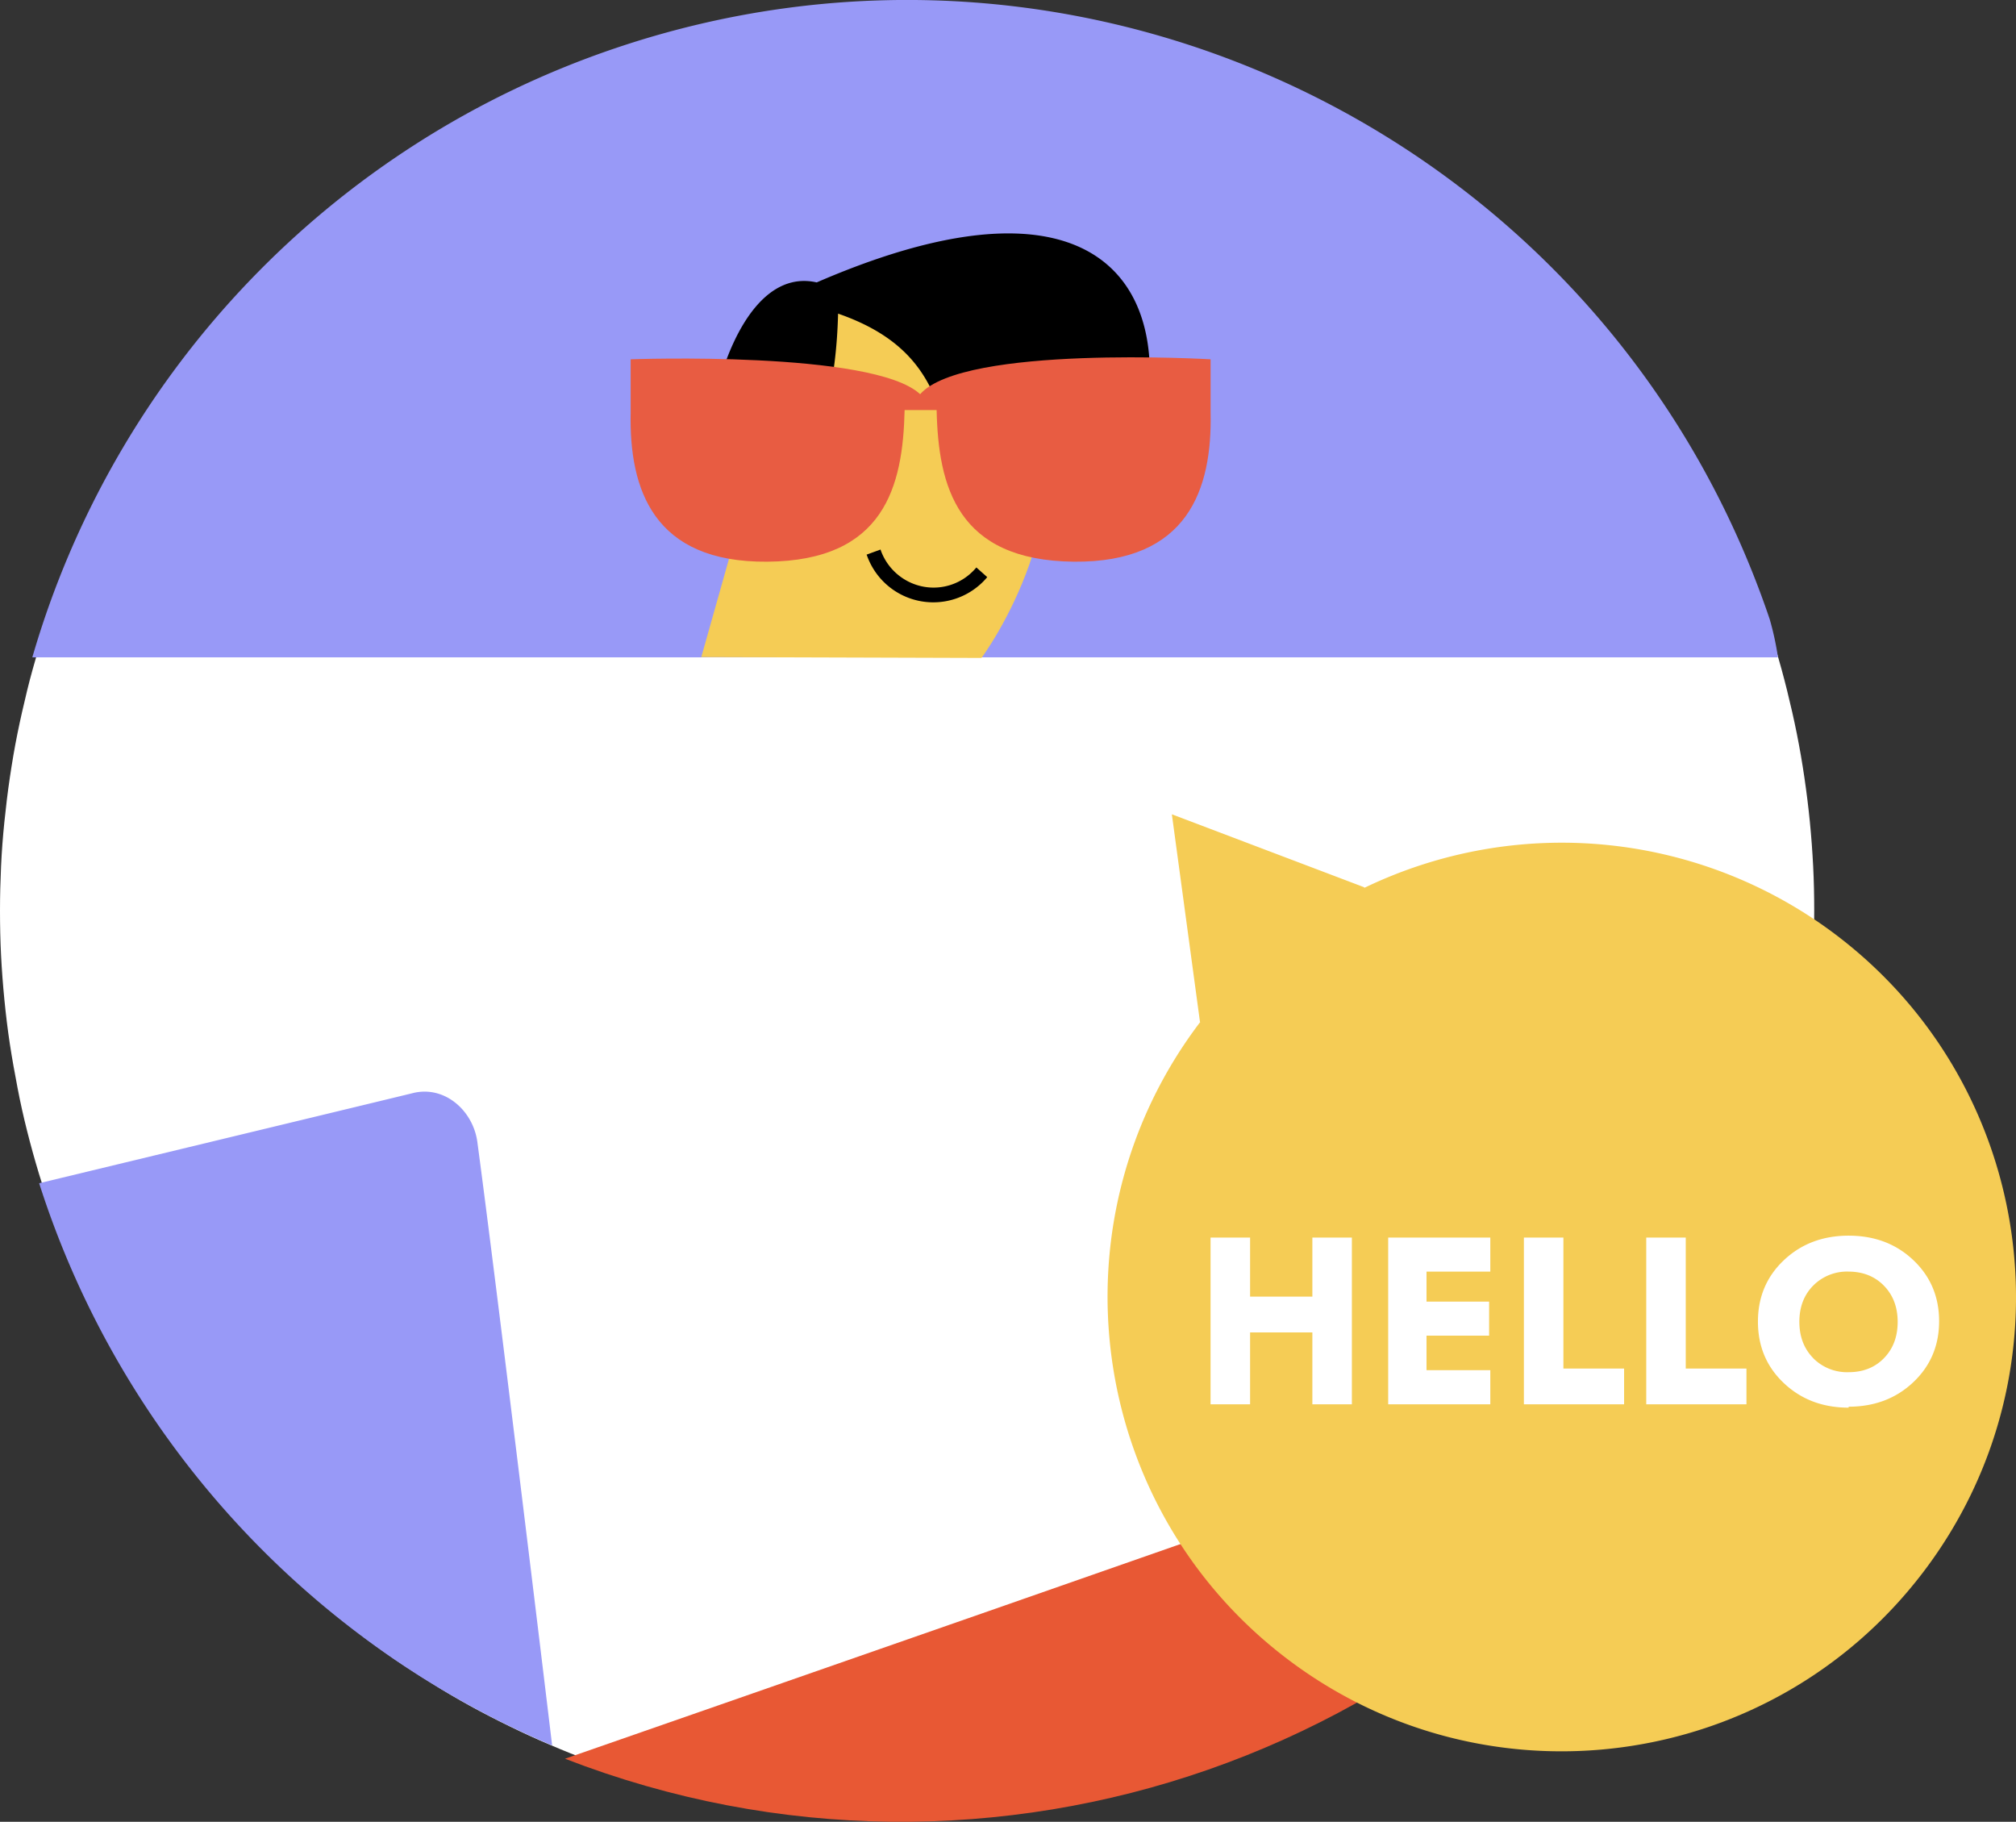
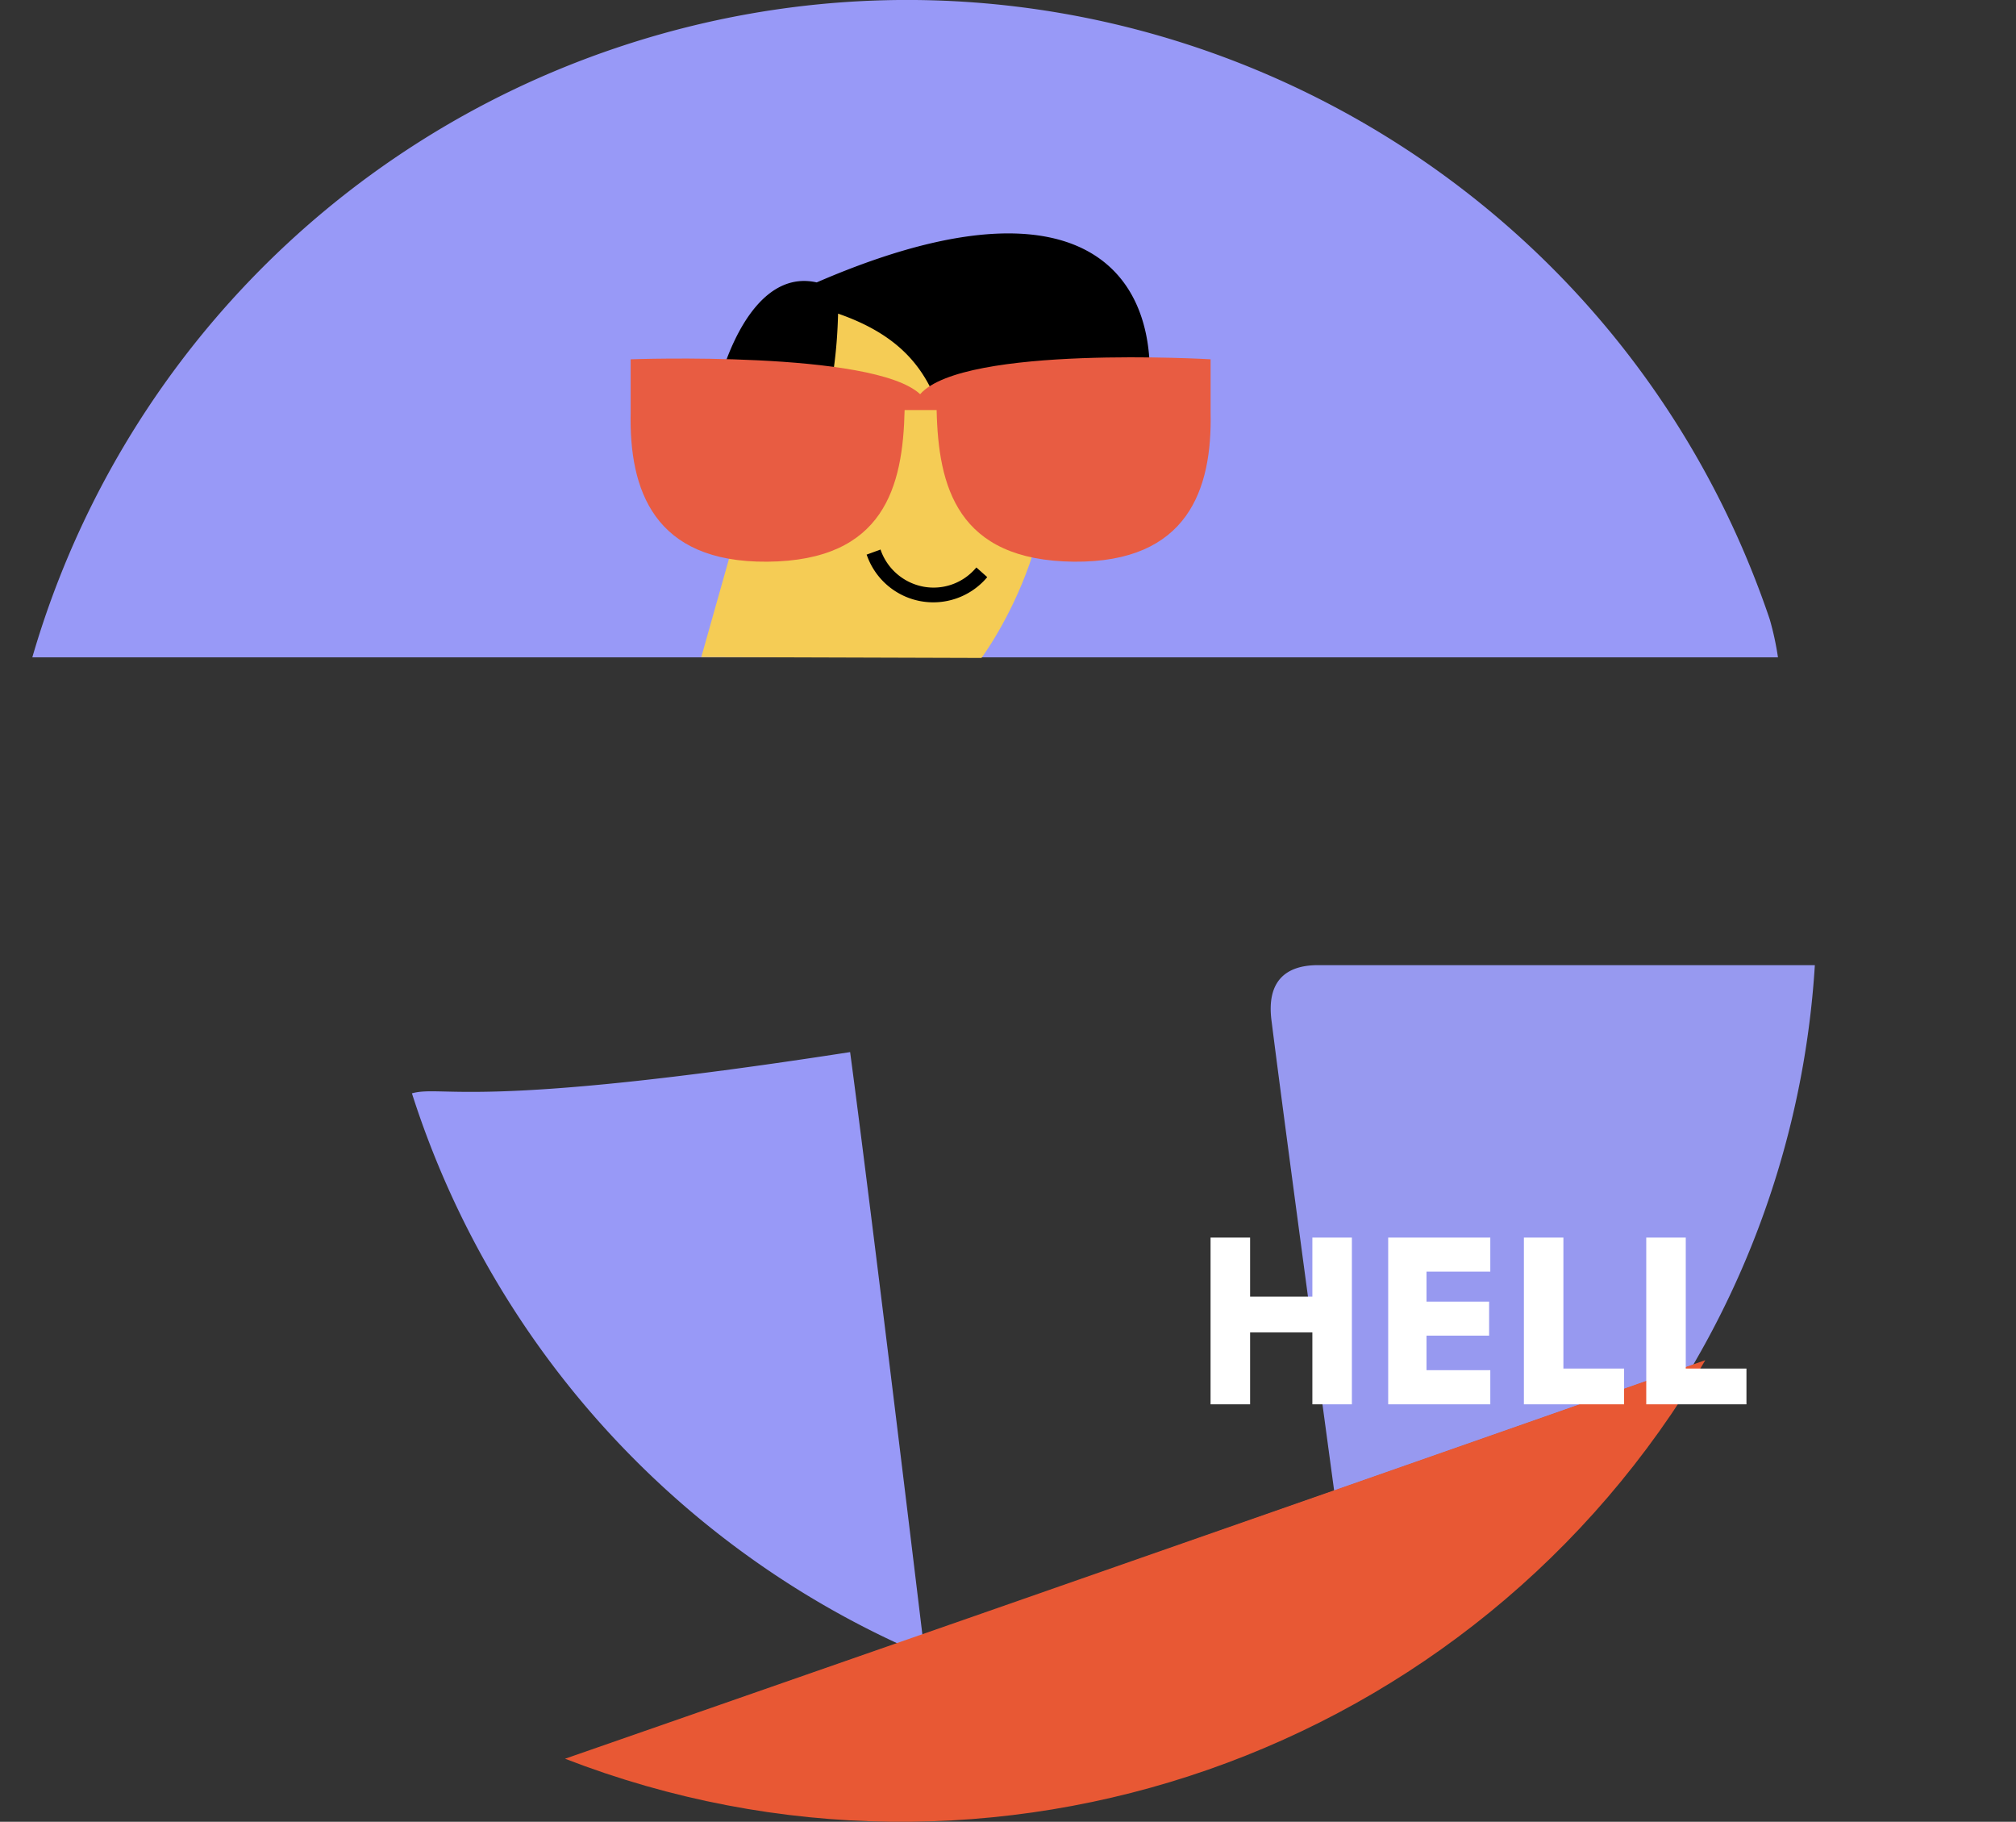
<svg xmlns="http://www.w3.org/2000/svg" viewBox="0 0 835.67 755.03">
  <rect x="0" y="0" width="835.67" height="755.03" fill="#333333" stroke="none" />
  <defs>
    <style>.cls-1{fill:#fff;}.cls-2{fill:#9899f7;}.cls-3{fill:#f5cc55;}.cls-4{fill:#9799f0;}.cls-5{fill:#e85834;}.cls-6{fill:#e85c42;}.cls-7{isolation:isolate;}</style>
  </defs>
  <g id="Livello_2" data-name="Livello 2">
    <g id="Livello_1-2" data-name="Livello 1">
-       <path class="cls-1" d="M376,1.3q9.22,0,18.47.46t18.41,1.36q9.19.87,18.31,2.25c6.1.91,12.15,2,18.18,3.17s12,2.6,18,4.05,11.92,3.12,17.82,4.91,11.71,3.72,17.53,5.79,11.53,4.29,17.22,6.65,11.32,4.86,16.88,7.48,11.06,5.4,16.49,8.31,10.77,5.92,16,9.09,10.38,6.47,15.58,9.87,10.15,7,15.09,10.65,9.79,7.45,14.57,11.35,9.4,7.92,14,12.07,9,8.36,13.37,12.73,8.6,8.8,12.73,13.37,8.15,9.22,12,14,7.79,9.61,11.37,14.55,7.22,10,10.62,15.11,6.73,10.39,9.9,15.58,6.18,10.65,9.09,16.08,5.66,10.93,8.31,16.49,5.19,11.19,7.48,16.88,4.57,11.42,6.64,17.22,4,11.63,5.8,17.53,3.42,11.81,4.9,17.78,2.86,12,4.06,18,2.25,12.1,3.14,18.18,1.66,12.2,2.26,18.33,1.06,12.26,1.37,18.41.44,12.31.44,18.47-.15,12.31-.44,18.44-.75,12.28-1.37,18.41-1.35,12.23-2.26,18.33-1.95,12.16-3.14,18.18-2.6,12.05-4.06,18-3.14,11.89-4.9,17.78-3.74,11.74-5.8,17.53-4.31,11.54-6.64,17.22-4.86,11.33-7.48,16.88-5.4,11.07-8.31,16.49-6,10.81-9.09,16.08-6.47,10.39-9.9,15.58-7,10.13-10.62,15.09-7.45,9.79-11.37,14.54-7.92,9.43-12,14-8.37,9-12.73,13.37-8.8,8.6-13.37,12.73-9.22,8.15-14,12.05S605,676,600.06,679.55s-10,7.22-15.09,10.65-10.39,6.7-15.58,9.86-10.63,6.21-16,9.12-10.94,5.66-16.49,8.28-11.2,5.2-16.88,7.48-11.43,4.57-17.22,6.65-11.66,4-17.53,5.79-11.84,3.43-17.82,4.94-12,2.83-18,4-12.11,2.26-18.18,3.17-12.18,1.66-18.31,2.26-12.26,1.06-18.41,1.35-12.31.47-18.47.47-12.31-.16-18.46-.47-12.29-.75-18.42-1.35-12.23-1.35-18.17-2.26-12.16-2-18.18-3.17-12-2.59-18-4-11.92-3.15-17.82-4.94-11.71-3.71-17.52-5.79-11.54-4.28-17.22-6.65-11.3-4.83-16.88-7.48-11.07-5.4-16.49-8.28-10.78-5.95-16-9.12-10.39-6.44-15.59-9.86-10.15-7-15.08-10.65-9.79-7.46-14.57-11.35-9.4-7.92-14-12.05-9-8.39-13.38-12.73-8.59-8.83-12.72-13.37-8.16-9.22-12-14-7.79-9.61-11.38-14.54-7.19-10-10.62-15.09S56.74,576,53.6,570.84s-6.21-10.65-9.11-16.08-5.67-10.9-8.31-16.49S31,527.08,28.7,521.39,23.94,510,22,504.17s-4-11.63-5.79-17.52-3.43-11.82-4.94-17.79-2.86-12-4-18S5,438.73,4.08,432.65s-1.66-12.2-2.26-18.33S.75,402.06.44,395.91,0,383.62,0,377.47.16,365.16.44,359s.75-12.28,1.38-18.41,1.35-12.23,2.26-18.33S6,310.1,7.22,304.08s2.6-12.05,4.05-18,3.14-11.9,4.94-17.79,3.71-11.74,5.79-17.53,4.28-11.53,6.62-17.22,4.85-11.32,7.48-16.88,5.4-11.07,8.31-16.49,6-10.78,9.11-16.08,6.44-10.39,9.87-15.58,7-10.15,10.62-15.11,7.46-9.79,11.38-14.55,7.79-9.42,12-14,8.39-9,12.72-13.37,8.81-8.6,13.38-12.73,9.22-8.15,14-12.07,9.61-7.8,14.57-11.35,10-7.22,15.09-10.65,10.38-6.7,15.58-9.87,10.62-6.21,16.05-9.09,10.93-5.69,16.49-8.31,11.19-5.19,16.88-7.48,11.43-4.57,17.22-6.65,11.66-4,17.55-5.79,11.82-3.43,17.79-4.91,12-2.85,18-4.05,12.1-2.26,18.18-3.17,12.18-1.66,18.18-2.25,12.28-1,18.41-1.36S370,1.3,376,1.3Z" />
      <path class="cls-2" d="M733.57,256.61C666.73,59.11,452.44-46.81,255,20A377.49,377.49,0,0,0,13.4,272.42H737A120.07,120.07,0,0,0,733.57,256.61Z" />
      <path class="cls-3" d="M424.53,150.62c29.52,58.88-17.69,122.06-17.69,122.06l-116.14-.36,41.89-148.55L376.74,108S420.32,142.21,424.53,150.62Z" />
      <path d="M303.79,229.13c19.71-18.44,42.13-40,43.61-99.15,51,17.71,40.07,54.14,58.56,88,6.7,3.43,20.05,2.6,35.37-2.59,5.92-2,13.89,10.64,16.83,5.19,39.65-74.25,22.28-165-119.62-103.54-39.81-9-55.16,86.06-42.07,110.06a4.31,4.31,0,0,0,7.32,2Z" />
      <path d="M365,227.75l.21.63a23.36,23.36,0,0,0,17.63,14.77,23,23,0,0,0,21.45-7.48l.44-.49,4.49,4-.41.5a29.17,29.17,0,0,1-49.34-9.2l-.24-.62Z" />
      <path class="cls-4" d="M752.29,400h-206c-13.3,0-21.3,6.62-19.24,22.88,6.15,48.79,26,195.06,26,195.06L238.79,727.46h0c46.28-16.1,259.23-90.19,463.07-161.82A374,374,0,0,0,752.29,400Z" />
-       <path class="cls-2" d="M170.75,453.12c-1.51.39-63.29,15.29-154.52,37.26a377.8,377.8,0,0,0,212.64,233c-4.28-35.71-23.37-193.29-31-250.09C196.12,460.23,184.15,449.53,170.75,453.12Z" />
+       <path class="cls-2" d="M170.75,453.12a377.8,377.8,0,0,0,212.64,233c-4.28-35.71-23.37-193.29-31-250.09C196.12,460.23,184.15,449.53,170.75,453.12Z" />
      <path class="cls-5" d="M706.87,563.72C498.8,636.83,281.41,712.48,234.22,728.89c176.73,68.51,377-1.49,472.65-165.17Z" />
      <path class="cls-6" d="M381.42,163.37c-19.48-18.17-120-14.46-120-14.46v22.2c-.63,31.58,9.32,62.1,56.69,61.68,48.48-.41,56.17-31.16,56.87-62.85h13.27c.7,31.61,8.42,62.33,56.87,62.85,47.37.42,57.35-30.1,56.7-61.68v-22.2S399.44,142.88,381.42,163.37Z" />
-       <path class="cls-3" d="M497.63,423.41c-63,82.7-47.07,200.85,35.63,263.87s200.85,47.08,263.88-35.63,47.07-200.84-35.63-263.87a188.31,188.31,0,0,0-196.23-19.69l.37-.31-79.89-30.3,11.66,86.08Z" />
      <g class="cls-7">
        <path class="cls-1" d="M544,512.9h16.38V582H544v-29.8H518.19V582H501.8V512.9h16.39v24.47H544Z" />
      </g>
      <g class="cls-7">
        <path class="cls-1" d="M617.76,527H591.32v12.44h25.95v14.11H591.32v14.31h26.44V582H575.43V512.9h42.33Z" />
      </g>
      <g class="cls-7">
        <path class="cls-1" d="M648.06,567.18h25.16V582H631.68V512.9h16.38Z" />
      </g>
      <g class="cls-7">
        <path class="cls-1" d="M698.78,567.18h25.16V582H682.4V512.9h16.38Z" />
      </g>
      <g class="cls-7">
-         <path class="cls-1" d="M766.29,583v.39q-16.08,0-26.84-10.16T728.7,547.74q0-15.3,10.75-25.46t26.84-10.17q16.1,0,26.8,10.12t10.71,25.31q0,15.19-10.71,25.31T766.29,583Zm-14.7-20.13a19.74,19.74,0,0,0,14.7,5.82q9,0,14.66-5.82t5.67-15q0-9.18-5.67-15T766.29,527a19.74,19.74,0,0,0-14.7,5.82q-5.73,5.83-5.72,15T751.59,562.84Z" />
-       </g>
+         </g>
    </g>
  </g>
</svg>